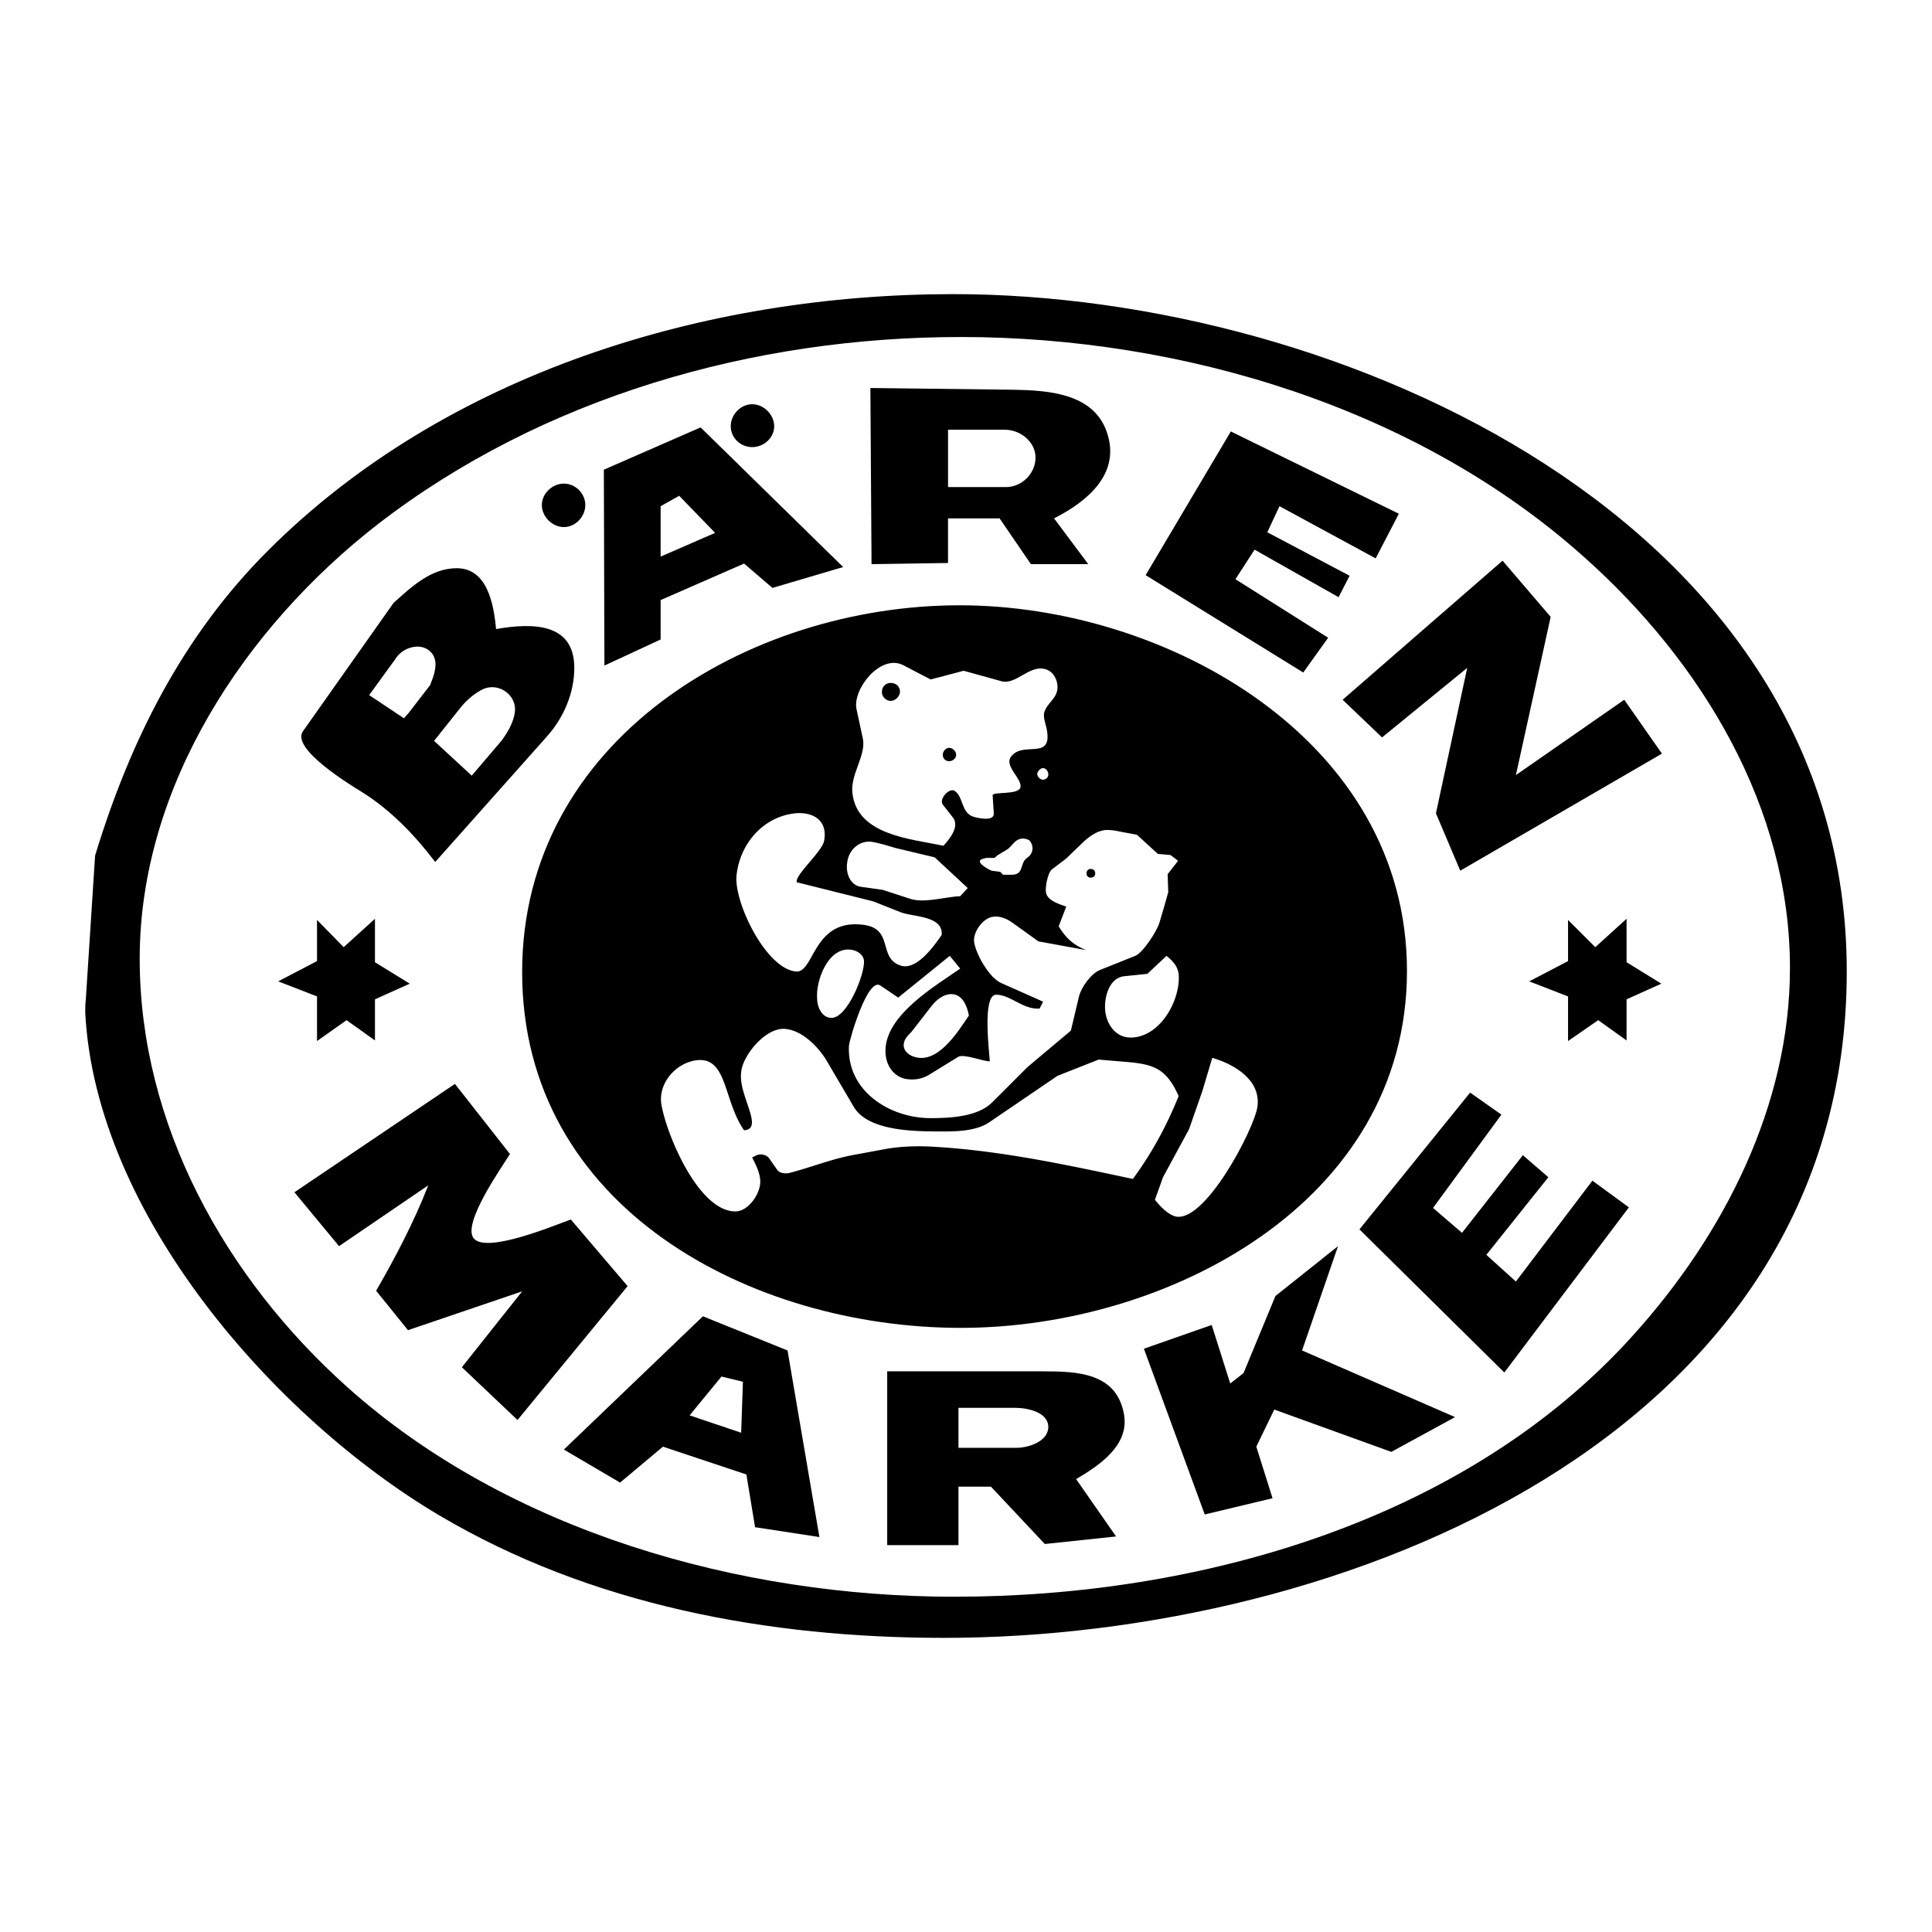
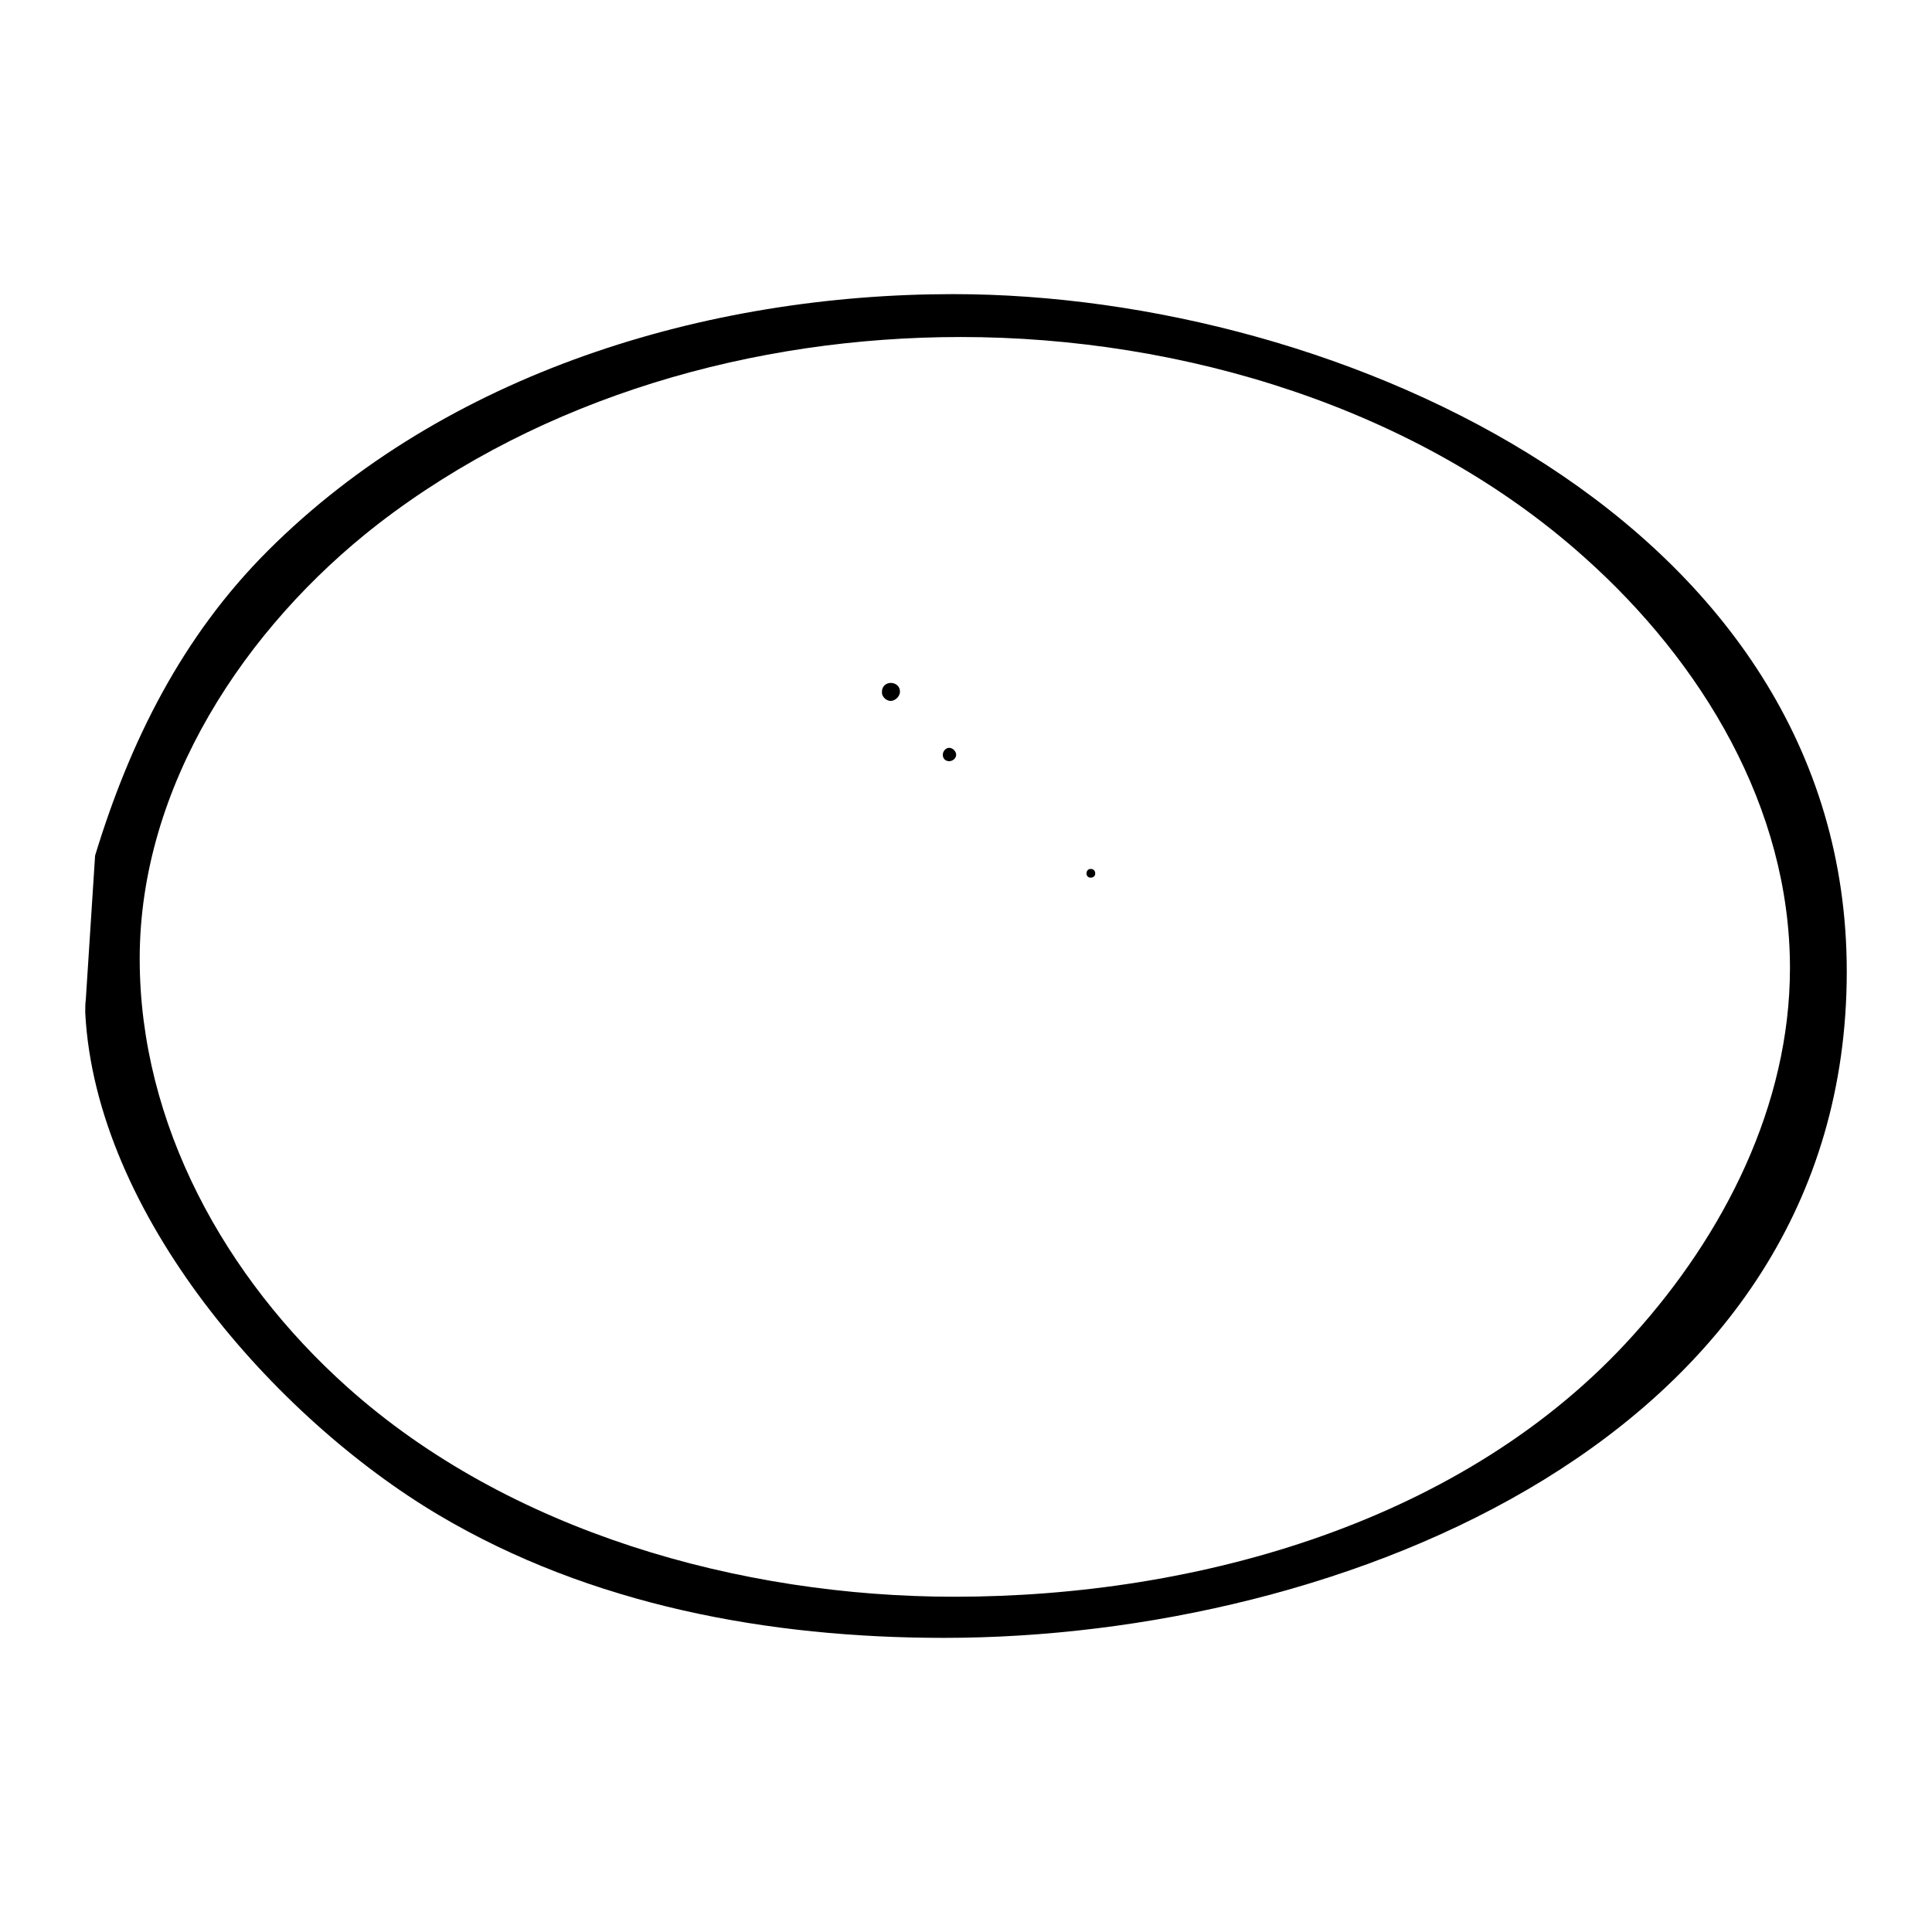
<svg xmlns="http://www.w3.org/2000/svg" width="2500" height="2500" viewBox="0 0 192.756 192.756">
  <g fill-rule="evenodd" clip-rule="evenodd">
    <path fill="#fff" d="M0 0h192.756v192.756H0V0z" />
    <path d="M9.487 85.365c3.469-11.389 8.672-21.853 17.228-30.409C44.463 37.208 70.42 29.345 95.106 29.345c38.734 0 89.146 22.778 89.146 67.583 0 46.48-50.412 66.482-90.071 66.482-17.459 0-35.208-3.236-50.412-12.256-16.36-9.711-34.225-30.004-35.265-50.123 0-.461 0-.867.058-1.328l.925-14.338z" />
    <path d="M13.938 95.656c0 16.534 8.557 31.854 20.697 42.723 16.129 14.453 39.254 20.928 60.586 20.928 24.339 0 51.048-7.516 67.755-26.131 9.02-10.002 15.609-22.895 15.609-36.596 0-16.014-8.787-30.524-20.523-40.988-16.648-14.916-40.121-21.968-62.205-21.968-20.638 0-41.682 5.955-58.158 18.673-13.239 10.29-23.761 26.13-23.761 43.359z" fill="#fff" />
-     <path d="M62.616 128.318l-10.984 13.355-5.55-5.262 6.013-7.572-11.389 3.873-3.18-3.932c1.965-3.41 3.757-6.822 5.203-10.521l-8.903 6.07-4.452-5.377 16.014-10.811 5.492 6.996c-.867 1.387-4.74 6.879-3.642 8.383 1.214 1.617 8.094-1.273 9.713-1.852l5.665 6.65zM39.26 60.159c1.792-1.618 3.758-3.469 6.302-3.469 3.064 0 3.7 3.585 3.931 6.071 3.642-.636 7.805-.636 7.805 3.873 0 2.486-1.041 4.914-2.66 6.764L43.422 86c-2.023-2.659-4.452-5.203-7.342-6.995-1.214-.751-7.111-4.335-5.839-6.07l9.019-12.776zM52.094 96.984c0-23.124 22.489-36.594 43.648-36.594 20.697 0 44.631 13.47 44.631 36.479 0 23.125-23.934 35.613-44.516 35.613-20.812 0-43.763-11.91-43.763-35.498zM56.257 144.623l13.874-13.297 8.441 3.41 3.18 18.616-6.418-.983-.867-5.262-8.324-2.773-4.278 3.584-5.608-3.295zM77.069 58.656l-2.833-2.428-8.325 3.642v3.931l-5.608 2.602-.057-19.541 9.654-4.22 14.222 13.933-7.053 2.081zM105.166 51.718l3.41 4.567h-5.723l-3.123-4.567h-5.145v4.452l-7.631.116-.115-17.575 14.221.173c3.527.058 8.035.347 9.365 4.22 1.446 4.163-1.964 6.938-5.259 8.614zM88.516 136.818h15.494c3.469 0 7.457.115 8.15 4.393.463 3.064-2.543 5.029-4.797 6.359l3.988 5.723-7.111.752-5.377-5.723h-3.237v5.838h-7.11v-17.342zM120.891 132.193l1.849 5.838 1.33-1.041 3.18-7.687 6.244-4.973-3.586 10.406 15.264 6.649-6.36 3.469-11.677-4.221-1.793 3.701 1.619 5.145-6.764 1.619-6.07-16.536 6.764-2.369zM122.799 43.047l16.765 8.209-2.314 4.452-9.596-5.204-1.215 2.602 8.211 4.336-1.099 2.139-8.383-4.741-1.908 2.949 9.25 5.838-2.485 3.469-15.724-9.712 8.498-14.337zM133.955 69.814l15.957-13.875 4.799 5.607-3.469 15.783 10.811-7.515 3.758 5.376-20.12 11.678-2.427-5.723 3.121-14.511-8.498 6.937-3.932-3.757zM151.936 115.254l2.543 2.197-6.186 7.746 2.949 2.66 7.631-10.06 3.641 2.66-12.428 16.477-14.453-14.28 11.041-13.644 3.123 2.197-6.822 9.307 2.89 2.486 6.071-7.746zM152.57 97.91l3.875-2.023v-4.105l2.717 2.718 3.121-2.833v4.335l3.469 2.139-3.469 1.562v4.104l-2.832-2.024-3.006 2.082v-4.451l-3.875-1.504zM56.257 48.25c1.156 0 2.139.983 2.139 2.139s-.983 2.197-2.139 2.197-2.197-1.041-2.197-2.197 1.041-2.139 2.197-2.139zM75.045 40.33c1.156 0 2.197 1.041 2.197 2.197s-1.041 2.082-2.197 2.082-2.139-.925-2.139-2.082.983-2.197 2.139-2.197zM27.755 97.91l3.874-2.023v-4.105l2.659 2.718 3.122-2.833v4.335l3.469 2.139-3.469 1.562v4.104l-2.833-2.024-2.948 2.082v-4.451l-3.874-1.504z" />
    <path d="M36.832 69.351l3.469 2.312.463-.521 2.139-2.774c.231-.579.463-1.156.521-1.735.231-1.503-1.041-2.428-2.428-2.023a2.62 2.62 0 0 0-1.561 1.157l-2.603 3.584zM50.071 73.86c.578-.81 1.098-1.676 1.271-2.659.347-1.792-1.561-3.18-3.179-2.428-.81.405-1.561 1.041-2.139 1.734l-2.717 3.411 3.758 3.468 3.006-3.526zM75.045 115.484c.231-.115.405-.23.636-.289.405-.057.81.059 1.041.348l.809 1.156c.231.346.752.404 1.156.346 2.255-.578 4.336-1.445 6.648-1.85l3.122-.578c1.387-.23 2.775-.289 4.22-.23 6.88.346 13.585 1.793 20.349 3.238 1.908-2.602 3.354-5.262 4.568-8.268-1.215-2.719-2.43-3.18-5.262-3.412l-2.717-.23-4.105 1.619-6.879 4.682c-1.156.752-2.891.867-4.22.867-2.66 0-7.747.117-9.25-2.484l-2.717-4.625c-.809-1.33-2.428-3.008-4.162-3.123-1.966-.115-4.221 2.717-4.336 4.336-.173 1.389.636 2.949.983 4.336.173.752.173 1.389-.694 1.445-2.139-3.064-1.619-7.631-5.03-6.938-1.908.404-3.469 2.256-3.237 4.221.405 2.832 3.642 10.811 7.399 10.811 1.33 0 2.486-1.793 2.486-2.949.002-.868-.461-1.733-.808-2.429zM65.911 55.534l5.435-2.37-3.585-3.7-1.85 1.04v5.03zM73.947 142.945l.174-5.088-2.14-.519-3.179 3.873 5.145 1.734zM93.95 93.285c.173-1.908-2.775-1.792-4.047-2.254l-2.774-1.099-7.632-1.908c-.23-.694 2.486-3.006 2.718-4.105.404-2.023-1.041-2.948-2.891-2.774-3.18.347-5.492 3.006-5.839 6.186-.289 2.659 2.948 9.365 5.955 9.597 1.792.115 1.676-5.146 6.475-4.683 3.411.289 1.561 3.353 3.989 4.105 1.618.462 3.352-2.082 4.046-3.065z" fill="#fff" />
    <path d="M81.521 99.586c0 .867.462 1.967 1.445 1.967 1.562 0 3.295-4.279 3.238-5.666-.058-.751-.868-1.156-1.562-1.156-2.139-.001-3.237 3.179-3.121 4.855zM95.8 89.412l.751-.81-3.295-3.063-3.874-.925c-.81-.231-1.676-.521-2.486-.637-1.272-.115-2.255.926-2.37 2.082-.174 1.04.289 2.312 1.445 2.428l2.082.289 2.659.867c1.446.521 3.585-.173 5.088-.231zM117.537 85.885l-.752-.578-1.271-.116-2.082-1.908-1.561-.289c-.52-.116-1.098-.231-1.676-.173-.811.116-1.504.636-2.082 1.156l-1.734 1.677-1.445 1.099c-.404.347-.75 1.966-.52 2.486.289.693 1.33.982 1.965 1.213l-.752 1.966c.695 1.156 1.445 1.85 2.719 2.371l-4.742-.867-2.658-1.908c-.578-.404-1.33-.693-2.023-.52-.926.231-1.85 1.503-1.734 2.486.174 1.214 1.504 3.583 2.717 4.105l4.162 1.85-.346.693c-1.678.115-2.891-1.387-4.336-1.387s-.637 6.07-.637 6.648c-.693 0-2.543-.752-3.122-.463l-3.006 1.85c-.694.404-1.562.521-2.371.348-1.272-.348-1.908-1.504-1.908-2.775 0-3.584 4.972-6.475 7.458-8.209l-1.041-1.272-5.145 4.163-1.792-1.215c-1.271-.809-3.064 5.377-3.122 6.014-.231 4.508 4.046 7.227 8.151 7.227 1.908 0 4.74-.117 6.186-1.619l3.469-3.469 4.336-3.643.809-3.41c.232-.926 1.215-2.312 2.141-2.66l3.469-1.387c.75-.29 2.195-2.486 2.428-3.354l.463-1.561.404-1.445-.059-1.792 1.04-1.332zM94.124 84.382c.578-.636 1.619-1.85.982-2.775l-1.041-1.33c-.404-.521.579-1.677 1.156-1.388.925.578.636 2.197 1.907 2.602.406.116 2.082.52 2.023-.347l-.115-1.792c0-.405 2.602 0 2.775-.81.174-.867-1.678-2.139-.926-3.064 1.215-1.619 4.221.521 3.527-2.833-.115-.462-.348-1.156-.23-1.561.287-.983 1.328-1.388 1.328-2.543 0-.752-.461-1.619-1.271-1.792-1.561-.404-2.891 1.619-4.336 1.214l-3.757-1.04-3.295.867-2.775-1.445c-2.255-1.099-5.029 2.428-4.625 4.394l.636 2.948c.347 1.676-1.271 3.584-1.04 5.435.462 4.219 5.839 4.566 9.077 5.26z" fill="#fff" />
-     <path d="M96.667 101.32c-.173-.924-.636-2.195-1.85-2.139-.751.059-1.387.578-1.85 1.156l-2.023 2.602c-.289.289-.694.693-.751 1.1-.173.693.405 1.213.983 1.387 2.369.808 4.393-2.487 5.491-4.106zM94.586 48.597h5.781c1.561 0 2.947-1.33 2.947-2.948 0-1.561-1.502-2.775-3.062-2.775h-5.666v5.723zM95.626 140.459v3.99h5.782c1.213 0 3.18-.637 3.18-2.082 0-1.502-2.141-1.908-3.297-1.908h-5.665zM99.789 86.984l.289.289h.867c1.213 0 .809-1.099 1.445-1.619l.289-.231c.289-.289.404-.694.289-1.099-.059-.231-.23-.52-.463-.578-1.156-.405-1.502.751-2.08 1.041l-.867.52-.348.289h-.809l-.232.058c-1.156.231.463 1.099.752 1.214l.868.116zM116.381 95.367l-1.908 1.792-2.254.232c-1.504.115-2.023 1.965-1.967 3.236.059 1.445.984 2.891 2.545 2.891 2.947 0 5.029-3.758 4.799-6.359-.117-.809-.637-1.33-1.215-1.792zM115.225 119.705c.52.637 1.156 1.33 1.908 1.619 2.947 1.041 8.035-8.73 8.324-10.926.348-2.66-2.312-4.221-4.51-4.857l-.982 3.295-1.33 3.816-2.602 4.799-.808 2.254zM104.066 76.635c-.289 0-.578.347-.578.578 0 .289.289.578.578.578s.578-.289.521-.578c.001-.231-.232-.578-.521-.578z" fill="#fff" />
+     <path d="M96.667 101.32c-.173-.924-.636-2.195-1.85-2.139-.751.059-1.387.578-1.85 1.156l-2.023 2.602c-.289.289-.694.693-.751 1.1-.173.693.405 1.213.983 1.387 2.369.808 4.393-2.487 5.491-4.106zM94.586 48.597h5.781c1.561 0 2.947-1.33 2.947-2.948 0-1.561-1.502-2.775-3.062-2.775h-5.666v5.723zM95.626 140.459v3.99h5.782c1.213 0 3.18-.637 3.18-2.082 0-1.502-2.141-1.908-3.297-1.908h-5.665zM99.789 86.984l.289.289h.867c1.213 0 .809-1.099 1.445-1.619l.289-.231c.289-.289.404-.694.289-1.099-.059-.231-.23-.52-.463-.578-1.156-.405-1.502.751-2.08 1.041l-.867.52-.348.289h-.809l-.232.058c-1.156.231.463 1.099.752 1.214l.868.116zM116.381 95.367l-1.908 1.792-2.254.232c-1.504.115-2.023 1.965-1.967 3.236.059 1.445.984 2.891 2.545 2.891 2.947 0 5.029-3.758 4.799-6.359-.117-.809-.637-1.33-1.215-1.792M115.225 119.705c.52.637 1.156 1.33 1.908 1.619 2.947 1.041 8.035-8.73 8.324-10.926.348-2.66-2.312-4.221-4.51-4.857l-.982 3.295-1.33 3.816-2.602 4.799-.808 2.254zM104.066 76.635c-.289 0-.578.347-.578.578 0 .289.289.578.578.578s.578-.289.521-.578c.001-.231-.232-.578-.521-.578z" fill="#fff" />
    <path d="M88.863 68.137c.52 0 .925.347.925.867 0 .462-.462.925-.925.925s-.925-.462-.867-.925c0-.52.404-.867.867-.867zM94.702 74.612c.347 0 .693.347.693.694s-.347.636-.693.636c-.405 0-.636-.289-.636-.636-.001-.347.289-.694.636-.694zM108.809 86.695c.287 0 .461.173.461.462 0 .231-.174.405-.461.405a.396.396 0 0 1-.406-.405c-.001-.289.173-.462.406-.462z" />
  </g>
</svg>